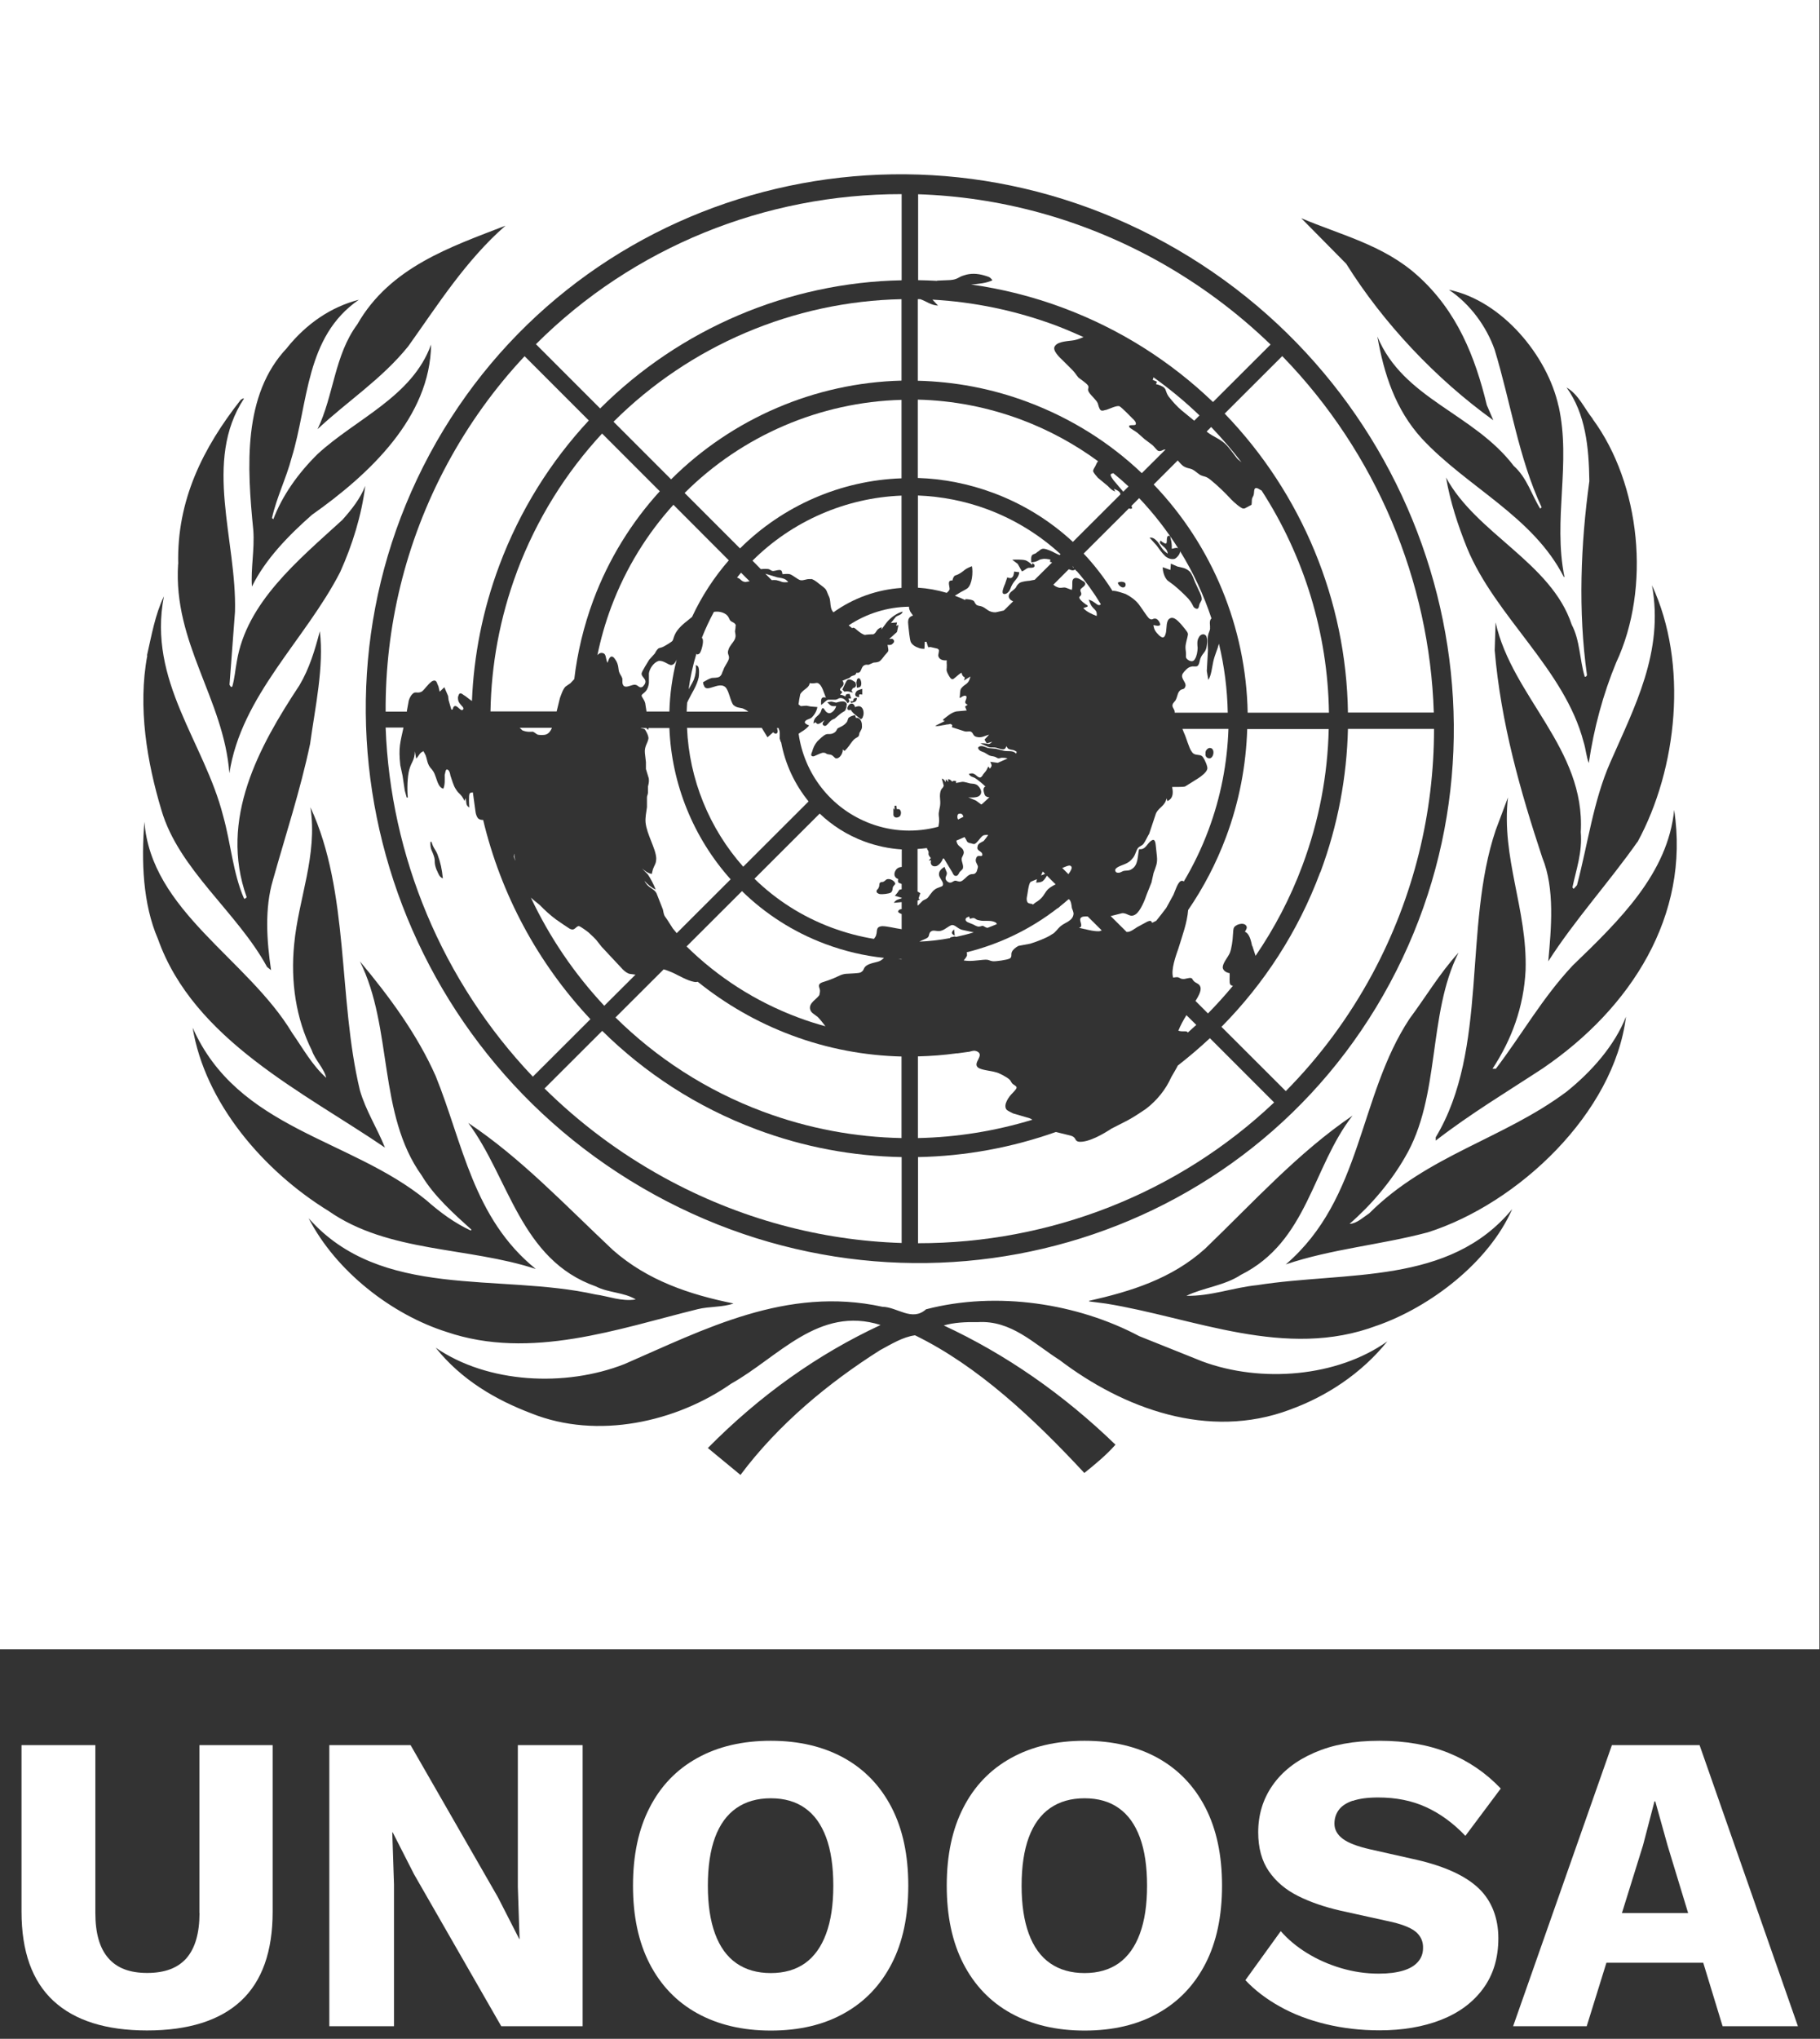
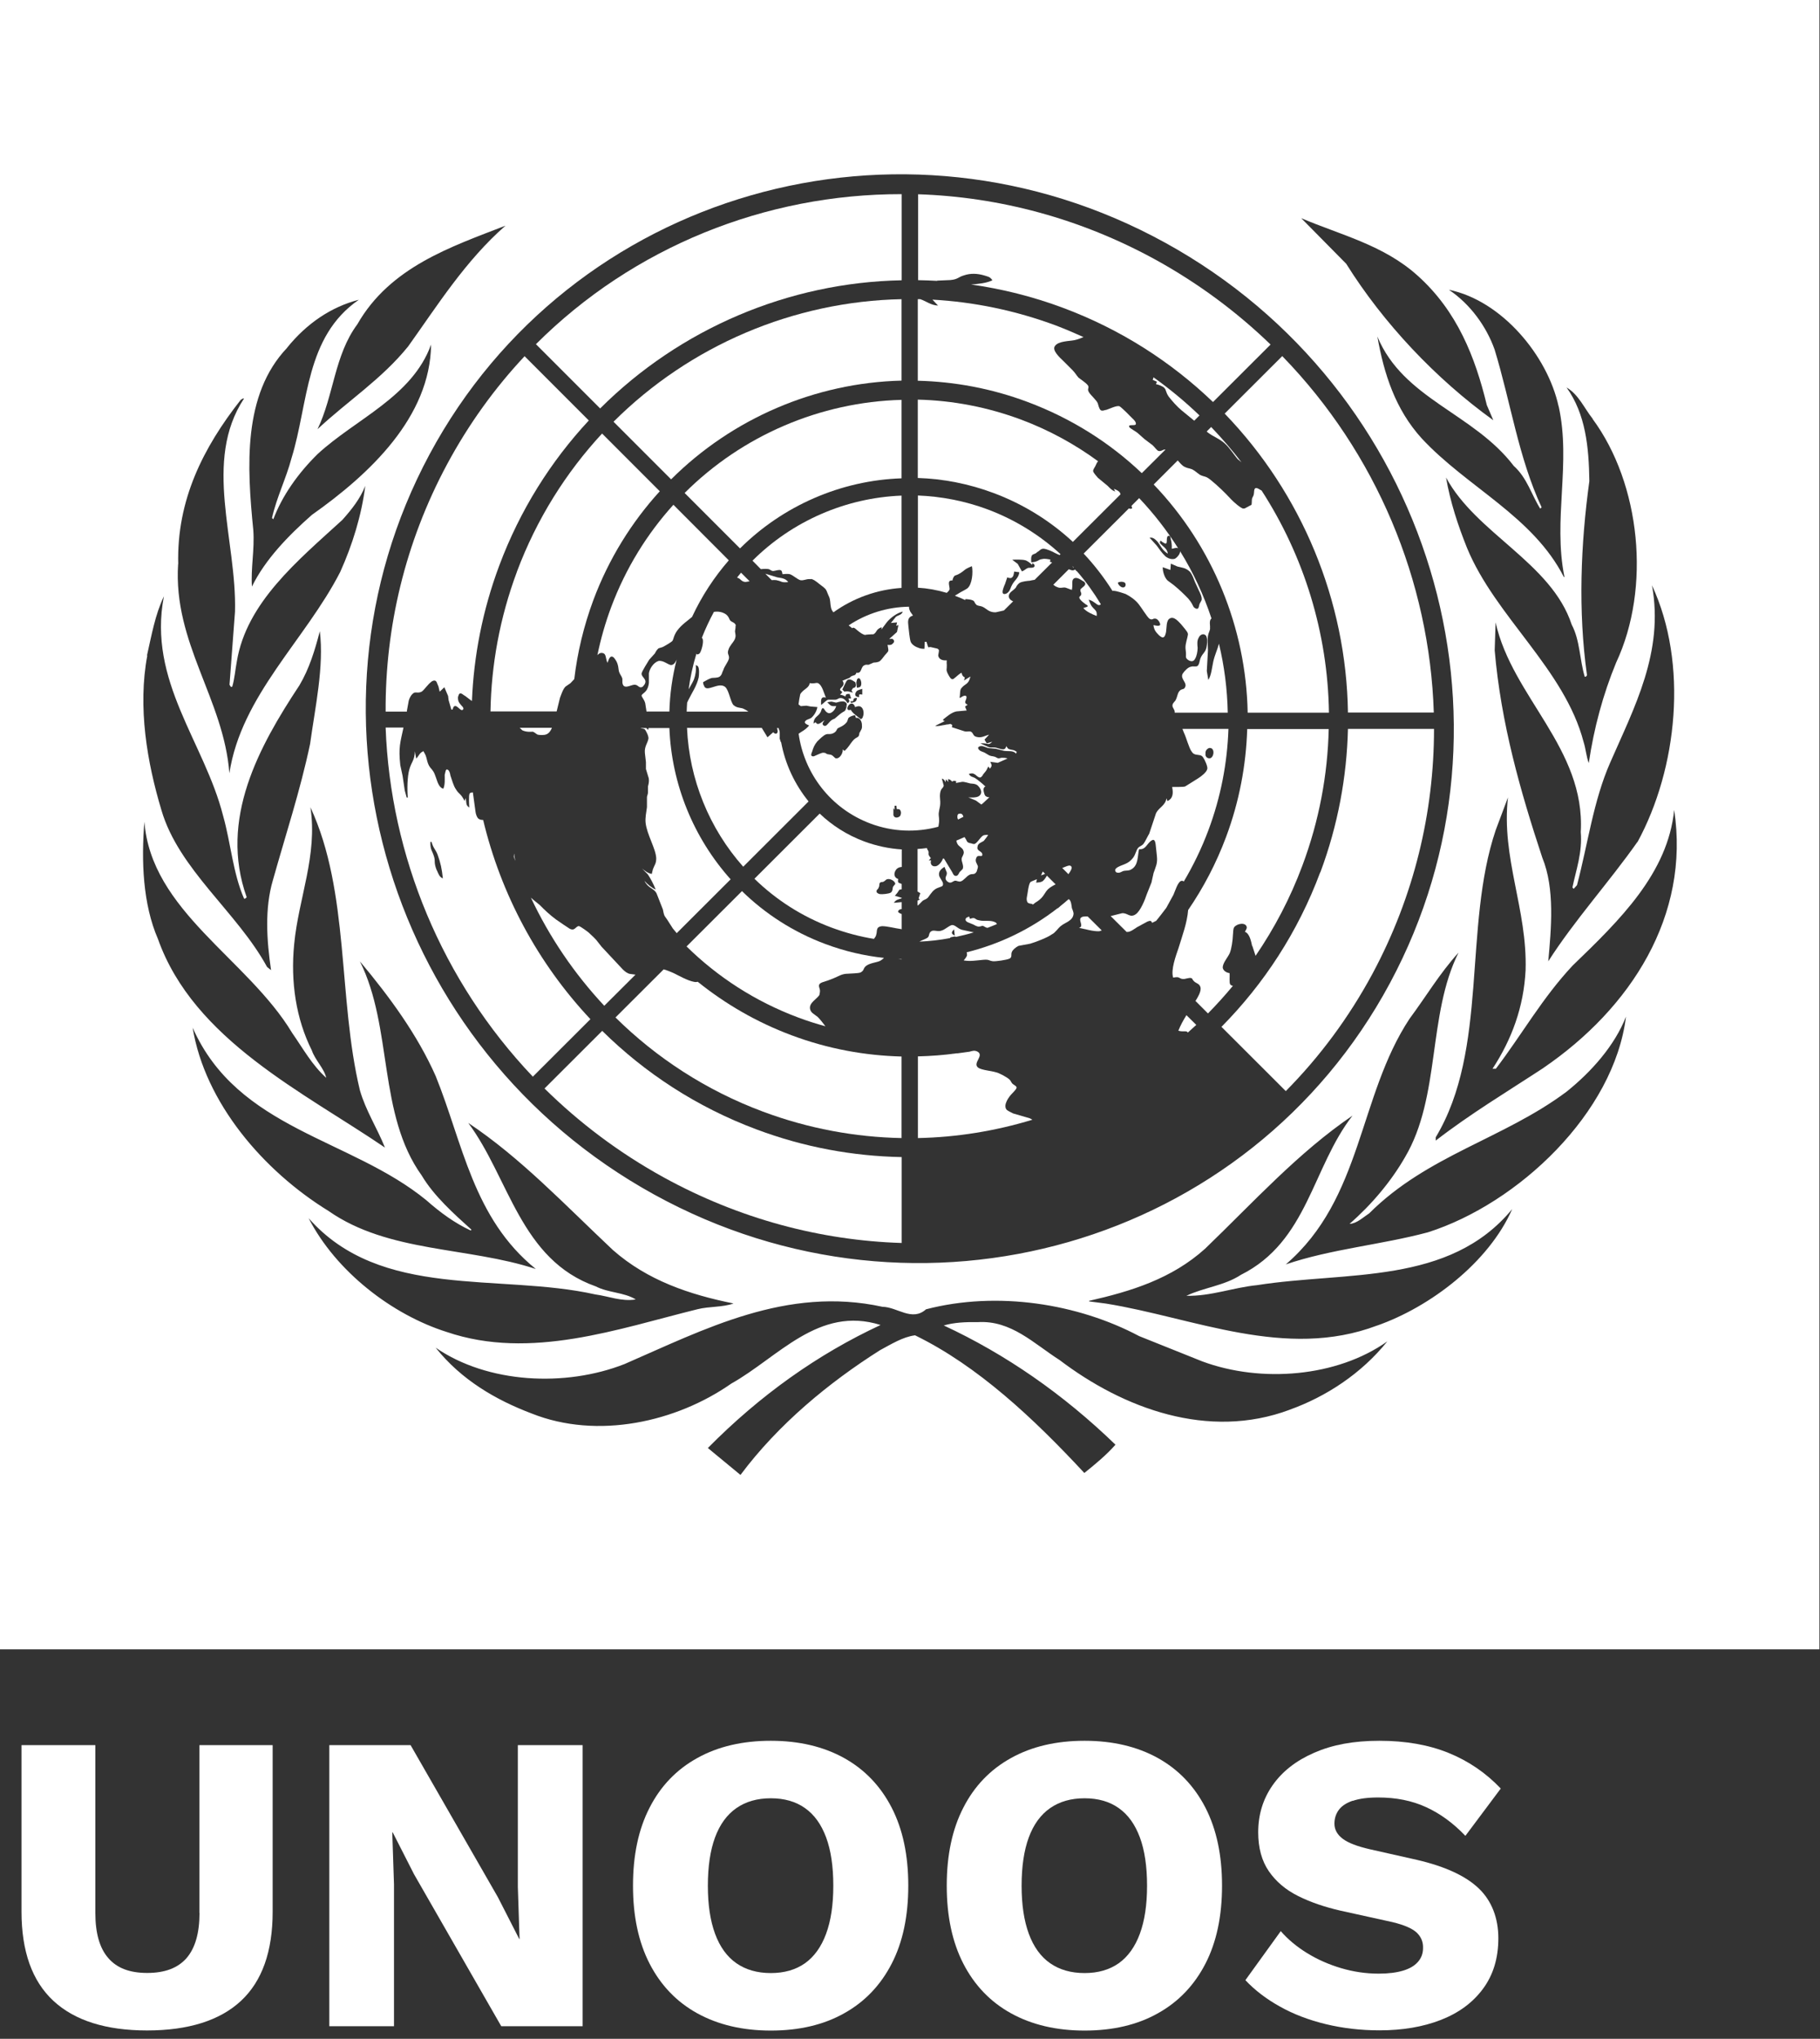
<svg xmlns="http://www.w3.org/2000/svg" width="159px" height="178px" viewBox="0 0 159 178" version="1.1">
  <rect x="0" y="0" width="159" height="178" fill="#333333" stroke="none" />
  <title>unoosa</title>
  <g id="unoosa" stroke="none" fill="none" fill-rule="evenodd" stroke-width="1">
    <g id="Livello_2" fill="#FFFFFF">
      <path d="M93.38,49.69 L92.02,51.05 C92.12,51.13 92.22,51.21 92.37,51.26 C92.63,51.39 92.87,51.26 93.07,51.3 C93.22,51.34 93.48,51.46 93.64,51.5 C93.74,51.04 93.6,50.71 93.78,50.54 C94.01,50.32 94.38,50.59 94.59,50.72 C94.69,50.76 94.8,50.85 94.81,50.95 C94.83,51.15 94.55,51.27 94.41,51.43 C94.33,51.64 94.49,51.72 94.46,51.87 C94.48,52.02 94.28,52.04 94.29,52.18 C94.31,52.38 94.85,52.78 95.01,52.86 L95.01,52.96 C95.01,52.96 94.64,53.09 94.64,53.09 C94.92,53.41 95.39,53.62 95.81,53.78 C95.86,53.28 95.66,53.3 95.37,52.92 C95.25,52.73 95.18,52.54 95.11,52.35 C95.47,52.47 95.48,52.52 95.74,52.69 C95.85,52.78 95.96,52.87 96.1,52.81 C96.13,52.8 96.15,52.77 96.17,52.75 C95.56,51.74 94.87,50.78 94.09,49.88 C94.04,49.86 93.99,49.82 93.93,49.72 C93.74,49.84 93.64,49.8 93.43,49.72 C93.41,49.72 93.39,49.7 93.36,49.7 L93.38,49.69 Z" id="Path" fill-rule="nonzero" />
      <path d="M84.49,83.38 C84.46,83.53 84.28,83.75 84.19,83.85 C84.75,83.95 85.33,83.85 85.87,83.8 C86.46,83.75 86.32,83.86 86.73,83.92 C86.98,83.95 87.96,83.81 88.2,83.69 C88.44,83.57 88.31,83.33 88.39,83.13 C88.47,82.92 88.74,82.7 88.98,82.58 L90,82.39 C90.48,82.25 91.53,81.85 91.9,81.57 C92.19,81.44 92.39,81.08 92.67,80.85 C93.08,80.51 93.76,80.4 93.79,79.75 C93.77,79.6 93.7,79.41 93.64,79.27 C93.62,79.07 93.57,78.58 93.36,78.5 C93.12,78.71 92.87,78.92 92.62,79.12 C92.56,79.17 92.51,79.23 92.44,79.28 L92.38,79.3 C90.04,81.12 87.33,82.43 84.45,83.14 C84.46,83.23 84.51,83.28 84.47,83.38 L84.49,83.38 Z" id="Path" fill-rule="nonzero" />
      <path d="M93.79,49.53 C93.79,49.53 93.72,49.46 93.69,49.42 C93.71,49.46 93.73,49.51 93.78,49.58 C93.78,49.56 93.78,49.55 93.79,49.53 L93.79,49.53 Z" id="Path" fill-rule="nonzero" />
      <path d="M97.26,51.58 C97.6,51.59 98.14,51.8 98.34,51.86 C98.76,52.07 99.19,52.38 99.48,52.75 C99.71,53.03 100.19,53.83 100.41,54.01 C100.68,54.18 100.71,53.98 100.91,54.01 C101.11,53.99 101.34,54.32 101.36,54.52 C101.33,54.72 100.92,54.61 100.77,54.57 C100.82,55.01 100.99,55.2 101.26,55.47 C101.37,55.56 101.53,55.69 101.62,55.64 C101.77,55.63 101.84,55.32 101.87,55.17 C101.93,54.82 101.87,54.17 102.19,54 C102.56,53.77 102.97,54.28 103.19,54.51 C103.3,54.65 103.76,55.16 103.77,55.3 C103.83,55.39 103.64,55.96 103.61,56.16 C103.51,56.62 103.62,56.76 103.61,57.16 C103.62,57.26 103.58,57.36 103.64,57.46 C103.76,57.65 104.19,57.91 104.39,57.54 C104.56,57.28 104.62,56.87 104.63,56.57 C104.6,56.27 104.56,55.93 104.73,55.66 C104.81,55.45 105.13,55.23 105.36,55.5 C105.48,55.69 105.47,56.04 105.44,56.29 C105.37,56.99 105.07,56.97 104.87,57.49 C104.79,57.7 104.78,58.05 104.59,58.16 C104.4,58.23 104.24,58.14 104.05,58.21 C103.8,58.23 103.45,58.61 103.32,58.82 C103.07,59.29 103.8,59.62 103.5,60.05 C103.42,60.21 103.26,60.12 103.08,60.29 C102.85,60.51 102.89,60.81 102.68,61.17 C102.55,61.33 102.41,61.44 102.43,61.64 C102.43,61.74 102.55,61.88 102.62,62.07 C102.62,62.12 102.62,62.17 102.63,62.22 L107.26,62.22 C107.22,60.17 106.96,58.15 106.49,56.2 C106.36,56.72 106.13,57.15 105.99,57.78 C105.89,58.24 105.82,58.99 105.56,59.36 L105.43,58.58 L105.53,56.78 C105.53,56.23 105.41,55.65 105.65,55.13 C105.69,55.03 105.73,54.92 105.71,54.78 C105.74,54.66 105.6,54.15 105.84,54 C105.16,51.94 104.24,49.97 103.1,48.13 C103.1,48.41 102.76,48.74 102.62,48.79 C102.33,48.87 102.02,48.74 101.8,48.56 C101.52,48.29 101.29,47.96 101.05,47.63 L100.43,46.94 C100.73,46.91 100.89,47.05 101.11,47.28 C101.45,47.7 101.49,47.99 102.02,48.34 C101.99,48.04 101.82,47.86 101.6,47.68 C101.43,47.5 101.22,47.41 101.4,47.2 L101.56,47.33 L101.72,47.42 C102.09,47.64 101.81,46.91 102.05,46.79 C102.24,46.72 102.26,46.92 102.27,47.02 C102.36,47.36 102.38,47.56 102.37,47.91 C102.52,47.9 102.75,47.78 102.91,47.86 C102.92,47.86 102.93,47.88 102.94,47.89 C101.95,46.32 100.81,44.85 99.52,43.49 L98.85,44.16 L98.91,44.39 C98.81,44.39 98.82,44.45 98.71,44.41 C98.68,44.41 98.65,44.4 98.63,44.38 L94.67,48.33 C95.62,49.34 96.46,50.43 97.19,51.59 L97.26,51.58 Z M102.25,49.76 L102.29,49.21 L102.86,49.46 C103.27,49.57 103.56,49.55 103.95,49.91 C104.18,50.19 104.26,50.48 104.4,50.82 L104.73,51.54 C104.85,51.78 105.04,52.16 104.97,52.41 L104.8,52.72 C104.76,52.82 104.74,53.07 104.65,53.13 C104.51,53.19 104.4,53.1 104.29,53.01 C104.17,52.82 104.16,52.67 103.81,52.26 C103.42,51.85 102.98,51.44 102.54,51.08 L102,50.68 C101.72,50.41 101.57,49.87 101.58,49.52 L102.25,49.76 L102.25,49.76 Z M97.94,50.79 C98.04,50.79 98.24,50.81 98.3,50.91 C98.42,51.1 98.26,51.41 97.94,51.24 C97.89,51.2 97.83,51.15 97.78,51.11 C97.72,51.02 97.67,50.97 97.66,50.87 C97.75,50.81 97.85,50.8 97.95,50.79 L97.94,50.79 Z" id="Shape" fill-rule="nonzero" />
      <path d="M71.6,71.04 L65.91,76.72 C67.78,78.54 70.05,80.02 72.66,80.99 C73.88,81.44 75.11,81.77 76.35,81.97 C76.42,81.86 76.53,81.76 76.55,81.6 C76.66,81.29 76.48,80.91 77.07,80.86 C77.52,80.86 78.23,81.05 78.69,81.11 C78.71,81.11 78.74,81.12 78.77,81.13 L78.77,79.8 C78.61,79.74 78.41,79.65 78.47,79.54 C78.52,79.42 78.64,79.38 78.77,79.37 L78.77,78.76 L78.09,78.82 C78.29,78.53 78.48,78.53 78.77,78.43 L78.77,78.38 L78.18,78.21 L78.4,77.94 L78.57,77.68 L78.77,77.64 L78.77,77.18 C78.6,77.06 78.38,77.17 78.47,76.75 L78.47,76.75 C78.05,76.59 78.06,76.19 78.33,75.87 C78.47,75.74 78.62,75.7 78.78,75.69 L78.78,74.16 C77.68,74.09 76.58,73.86 75.49,73.46 C74,72.9 72.7,72.07 71.62,71.04 L71.6,71.04 Z M76.75,77.51 C76.88,77.3 76.76,77.16 76.9,77.05 C77.09,76.93 77.06,77.13 77.42,76.8 C77.7,76.62 78.23,76.93 78.21,77.18 C78.17,77.23 78.08,77.34 78.03,77.4 C77.95,77.56 78.02,77.75 77.84,77.92 C77.66,78.04 77.06,78.09 76.86,78.06 C76.71,78.02 76.55,77.94 76.58,77.79 C76.57,77.69 76.71,77.63 76.75,77.53 L76.75,77.51 Z" id="Shape" fill-rule="nonzero" />
      <path d="M80.19,79.06 L80.6,78.65 C80.74,78.54 80.88,78.53 81.02,78.41 C81.11,78.35 81.4,77.83 81.68,77.65 C81.91,77.48 82.21,77.45 82.34,77.34 C82.51,77.08 82.18,76.81 82.05,76.47 C81.96,76.08 82.23,75.86 82.51,75.68 L82.71,76.16 C82.79,76.45 82.41,76.63 82.75,76.95 C83.08,77.22 83.24,76.91 83.44,76.89 C83.59,76.88 83.75,77.01 83.94,76.95 C84.18,76.88 84.44,76.51 84.67,76.39 C84.95,76.22 85.12,76.45 85.33,76.08 C85.36,75.93 85.45,75.77 85.43,75.62 C85.35,75.38 85.14,75.2 85.3,74.88 C85.42,74.57 85.8,74.88 85.82,74.63 C85.83,74.28 85.29,74.33 85.4,73.92 C85.42,73.62 85.76,73.54 85.94,73.42 C86.03,73.31 86.25,73.04 86.33,72.89 C86.18,72.9 85.98,72.87 85.84,72.98 C85.61,73.15 85.36,73.62 85.12,73.69 C85.02,73.69 84.92,73.66 84.81,73.62 C84.71,73.62 84.66,73.58 84.55,73.54 C84.44,73.45 84.43,73.3 84.31,73.16 C84.3,73.14 84.28,73.11 84.27,73.08 C84.03,73.19 83.79,73.29 83.55,73.39 C83.58,73.54 83.62,73.68 83.74,73.81 C83.91,73.99 84.17,74.07 84.2,74.42 C84.18,74.67 84.04,74.78 84.01,74.98 C83.99,75.23 84.23,75.61 84.1,75.87 C84.01,75.98 83.92,76.04 83.83,76.14 C83.75,76.3 83.67,76.5 83.47,76.47 C83.27,76.44 83.24,76.19 83.13,76.05 L82.47,74.96 L82.37,74.96 C82.3,75.22 82.03,75.55 81.79,75.62 C81.45,75.7 81.23,75.47 81.34,75.11 L81.14,75.13 L81.32,74.92 C80.98,74.5 81.19,74.58 81.1,74.29 C81.06,74.22 80.99,74.15 80.98,74.04 C80.71,74.08 80.43,74.1 80.16,74.12 L80.16,77.84 L80.4,77.98 L80.25,78.44 L80.36,78.53 C80.29,78.57 80.22,78.6 80.16,78.63 L80.16,79.02 L80.19,79.06 Z" id="Path" fill-rule="nonzero" />
-       <path d="M102.9,93.02 C102.75,93.33 102.46,93.8 102.33,94.03 C101.85,95.12 101.06,96.09 100.1,96.82 C99.59,97.16 99.08,97.51 98.52,97.81 L97.11,98.53 C96.41,98.99 95.1,99.76 94.25,99.68 C93.85,99.62 94.06,99.3 93.55,99.15 L92.24,98.83 C88.4,100.19 84.34,100.94 80.2,101.02 L80.2,108.54 C91.71,108.55 102.9,104.22 111.31,96.25 L105.7,90.64 C104.81,91.47 103.88,92.26 102.92,93.01 L102.9,93.02 Z" id="Path" fill-rule="nonzero" />
      <path d="M84.17,71.32 C84.12,71.14 84.03,70.99 83.81,71.04 C83.66,71.05 83.63,71.21 83.64,71.35 C83.64,71.42 83.67,71.48 83.7,71.55 C83.86,71.47 84.01,71.39 84.17,71.31 L84.17,71.32 Z" id="Path" fill-rule="nonzero" />
      <path d="M90.02,77.01 C89.84,77.23 89.78,78.03 89.71,78.33 C89.68,78.48 89.69,78.63 89.76,78.77 C89.87,78.91 90.07,78.89 90.22,78.93 L90.19,79 C90.24,78.97 90.29,78.93 90.34,78.9 C90.34,78.89 90.35,78.88 90.36,78.87 C90.5,78.76 90.69,78.69 90.96,78.42 C91.23,78.15 91.3,77.89 91.57,77.62 C91.78,77.44 92,77.32 92.22,77.21 L91.46,76.45 C91.33,76.67 91.17,76.92 91.01,76.97 C90.92,77.03 90.67,77.05 90.52,77.06 L90.59,76.76 C90.45,76.82 90.07,76.96 90.02,77.01 L90.02,77.01 Z" id="Path" fill-rule="nonzero" />
      <path d="M93.54,75.6 C93.43,75.51 93.15,75.64 93,75.7 C92.93,75.73 92.87,75.75 92.8,75.78 L93.34,76.32 C93.44,76.18 93.53,76.05 93.57,75.95 C93.61,75.85 93.69,75.69 93.53,75.6 L93.54,75.6 Z" id="Path" fill-rule="nonzero" />
      <path d="M100.61,77.01 L100.18,78.09 C100.03,78.55 99.64,79.53 99.22,79.82 C98.71,80.17 98.51,79.68 98.02,79.73 L97.03,79.98 L98.42,81.36 C98.42,81.36 98.5,81.37 98.55,81.36 C98.8,81.34 99.16,81.06 99.35,80.94 L100.24,80.46 C100.43,80.39 100.57,80.33 100.65,80.57 C100.77,80.51 100.89,80.45 101.01,80.39 C101.31,80.02 101.6,79.65 101.89,79.26 L102.52,78.11 C102.64,77.85 102.9,76.98 103.19,76.91 C103.28,76.88 103.36,76.91 103.42,76.96 C104.25,75.56 104.98,74.06 105.57,72.48 C106.66,69.57 107.22,66.59 107.32,63.64 L103.3,63.64 C103.34,63.74 103.39,63.85 103.44,63.99 C103.63,64.37 103.88,65.34 104.11,65.62 C104.3,65.95 104.63,65.87 104.89,65.95 C104.99,65.99 105.05,66.04 105.11,66.13 C105.22,66.27 105.54,66.94 105.47,67.14 C105.4,67.44 104.94,67.78 104.66,67.96 L103.54,68.66 C103.3,68.73 102.7,68.69 102.4,68.71 C102.5,69.2 102.51,69.7 101.99,69.94 L101.91,69.7 C101.78,70.36 101.29,70.45 101,70.98 L100.4,72.78 C100.27,72.99 100.03,73.51 99.9,73.67 C99.72,73.88 99.57,73.85 99.4,74.06 C99.23,74.32 99.21,74.58 98.99,74.89 C98.64,75.32 98.4,75.39 97.92,75.58 C97.78,75.64 97.44,75.77 97.42,75.97 C97.44,76.12 97.54,76.21 97.69,76.19 C97.79,76.23 97.98,76.11 98.12,76.05 C98.36,75.98 98.62,76.05 98.85,75.89 C99.46,75.54 99.37,74.75 99.51,74.14 C100.01,74.19 100.12,73.84 100.44,73.51 C100.85,73.12 100.93,73.42 100.97,73.81 L101.07,74.75 C101.14,75.39 100.97,75.66 100.78,76.22 L100.61,76.98 L100.61,77.01 Z M105.32,65.83 C105.29,65.58 105.38,65.43 105.61,65.31 C106.15,65.21 106.09,66.06 105.75,66.19 C105.51,66.26 105.29,66.08 105.31,65.83 L105.32,65.83 Z" id="Shape" fill-rule="nonzero" />
      <path d="M94.28,81.01 C94.79,81.11 95.56,81.34 96.05,81.3 C96.1,81.28 96.18,81.25 96.25,81.23 L95.02,80.01 L94.81,80.01 C94.81,80.01 94.66,80.03 94.61,80.03 C94.13,80.17 94.52,80.59 94.45,80.84 C94.45,80.94 94.36,80.95 94.27,81.01 L94.28,81.01 Z" id="Path" fill-rule="nonzero" />
-       <path d="M102.95,89.99 C103.36,90.1 103.5,89.99 103.7,90.07 C103.73,90.09 103.75,90.12 103.77,90.15 C104.02,89.93 104.26,89.71 104.51,89.48 L103.65,88.63 C103.38,89.07 103.12,89.53 102.94,90 L102.95,89.99 Z" id="Path" fill-rule="nonzero" />
+       <path d="M102.95,89.99 C103.36,90.1 103.5,89.99 103.7,90.07 C103.73,90.09 103.75,90.12 103.77,90.15 C104.02,89.93 104.26,89.71 104.51,89.48 L103.65,88.63 C103.38,89.07 103.12,89.53 102.94,90 Z" id="Path" fill-rule="nonzero" />
      <path d="M78.76,83.76 L78.76,83.74 C78.67,83.74 78.57,83.74 78.48,83.74 C78.57,83.75 78.67,83.76 78.76,83.77 L78.76,83.76 Z" id="Path" fill-rule="nonzero" />
      <path d="M101.73,33.88 C101.9,34.06 101.82,34.22 102.11,34.64 C102.4,35.01 102.85,35.52 103.23,35.83 L104.33,36.73 L104.79,36.27 C103.54,35.07 102.2,33.96 100.77,32.94 C100.77,32.99 100.75,33.06 100.7,33.16 L101.07,33.33 L100.99,33.54 C101.19,33.57 101.61,33.73 101.72,33.87 L101.73,33.88 Z" id="Path" fill-rule="nonzero" />
      <path d="M108.98,62.22 L116.1,62.22 C116,55.27 113.92,48.54 110.2,42.8 C110.2,42.8 110.2,42.81 110.2,42.82 C110.1,42.78 109.82,42.55 109.68,42.62 C109.54,42.68 109.57,42.98 109.54,43.13 C109.51,43.33 109.42,43.39 109.38,43.54 C109.35,43.69 109.37,43.89 109.34,44.04 C109.34,44.09 109.3,44.09 109.3,44.09 L108.74,44.39 C108.69,44.39 108.64,44.39 108.59,44.4 C108.33,44.32 107.78,43.83 107.56,43.6 C107,43 106.44,42.45 105.79,41.92 C105.3,41.52 105.27,41.67 104.84,41.46 C104.57,41.28 104.4,41.1 104.14,40.97 C103.83,40.85 103.74,40.91 103.37,40.69 C103.19,40.55 103.04,40.37 102.89,40.2 L100.79,42.3 C105.91,47.64 108.86,54.78 109,62.22 L108.98,62.22 Z" id="Path" fill-rule="nonzero" />
      <path d="M108.17,40.12 L108.46,40.36 C107.64,39.29 106.75,38.26 105.81,37.28 L105.42,37.67 L105.53,37.77 C106.01,38.13 106.43,38.24 106.97,38.69 C107.47,39.14 107.83,39.76 108.17,40.13 L108.17,40.12 Z" id="Path" fill-rule="nonzero" />
      <path d="M109.41,82.59 L109.69,83.45 C111.33,81.05 112.72,78.42 113.78,75.57 C115.25,71.64 115.99,67.62 116.08,63.65 L108.96,63.65 C108.86,66.8 108.27,69.98 107.11,73.08 C106.25,75.38 105.13,77.51 103.8,79.45 C103.71,80.58 103.29,81.68 102.96,82.77 C102.73,83.44 102.27,84.67 102.49,85.35 C102.64,85.34 102.83,85.27 102.99,85.35 C103.09,85.39 103.2,85.48 103.35,85.47 C103.55,85.5 103.88,85.32 104.09,85.4 C104.19,85.44 104.16,85.54 104.32,85.68 C104.49,85.86 104.89,85.88 104.89,86.33 C104.89,86.64 104.65,87.06 104.44,87.39 L105.53,88.48 C106.29,87.71 107.01,86.91 107.71,86.07 C107.61,86.05 107.52,86.01 107.48,85.95 C107.37,85.81 107.45,85.21 107.42,84.96 L107.42,84.96 C107.17,84.93 106.85,84.76 106.82,84.47 C106.82,84.07 107.27,83.58 107.43,83.22 C107.59,82.86 107.7,82.05 107.71,81.65 C107.74,81.45 107.71,81.1 107.83,80.94 C108.09,80.62 108.83,80.5 108.92,80.94 C108.94,81.09 108.8,81.25 108.76,81.35 C109.18,81.51 109.3,82.2 109.39,82.59 L109.41,82.59 Z" id="Path" fill-rule="nonzero" />
      <path d="M91.1,76.09 C91.04,76.22 90.98,76.34 90.95,76.43 L91.3,76.29 L91.1,76.09 L91.1,76.09 Z" id="Path" fill-rule="nonzero" />
      <path d="M56.17,59.93 C56.21,59.88 56.26,59.82 56.3,59.77 C56.6,59.3 56.03,59.15 56.05,58.8 C56.08,58.6 56.59,57.81 56.72,57.59 L57.21,57.05 C57.29,56.89 57.38,56.74 57.51,56.62 C57.6,56.56 57.75,56.55 57.89,56.49 C58.03,56.43 58.64,56.07 58.73,55.97 C58.86,55.81 58.83,55.51 59.18,55.03 C59.57,54.51 60.11,54.17 60.46,53.86 C61.31,52.03 62.4,50.38 63.67,48.92 L58.83,44.07 C56.54,46.6 54.67,49.6 53.4,52.99 C52.88,54.38 52.48,55.79 52.19,57.2 C52.3,57.07 52.44,56.98 52.63,57.01 C52.99,57.08 52.88,57.44 53.07,57.87 L53.19,57.56 C53.35,57.2 53.56,57.28 53.74,57.56 C54.09,58.03 53.99,58.48 54.11,58.72 C54.18,58.91 54.29,59 54.37,59.24 C54.39,59.44 54.32,59.69 54.49,59.88 C54.76,60.1 55.22,59.72 55.52,59.79 C55.77,59.82 55.86,60.16 56.18,59.93 L56.17,59.93 Z" id="Path" fill-rule="nonzero" />
      <path d="M64.29,54.62 C64.21,54.33 63.96,54.35 63.79,54.17 C63.68,54.03 63.71,53.88 63.44,53.65 C63.14,53.43 62.75,53.36 62.37,53.42 C61.98,54.14 61.63,54.89 61.32,55.67 C61.34,55.71 61.36,55.74 61.38,55.78 C61.5,56.02 61.29,56.83 61.12,57.05 C61.03,57.11 60.93,57.17 60.88,57.12 L60.84,57.07 C60.53,58.1 60.3,59.14 60.16,60.18 C60.33,59.88 60.51,59.58 60.62,59.33 C60.77,58.92 60.83,58.51 60.78,58.07 C60.88,58.11 60.93,58.11 60.99,58.2 C61.11,58.39 61.07,58.94 61.04,59.14 C60.87,59.9 60.44,60.49 60.11,61.17 C60.08,61.23 60.05,61.29 60.03,61.35 C60.01,61.61 60,61.87 59.99,62.13 L65.38,62.13 C65.22,62.01 65.06,61.92 64.86,61.84 C64.55,61.77 64.36,61.79 64.08,61.56 C63.8,61.24 63.7,60.3 63.36,59.98 C62.98,59.67 62.46,59.96 62.07,60.05 C61.83,60.12 61.58,60.14 61.5,59.85 C61.44,59.76 61.43,59.66 61.42,59.56 C61.66,59.44 61.89,59.27 62.18,59.19 C62.38,59.17 62.68,59.19 62.86,59.08 C63.09,58.91 63.07,58.71 63.19,58.5 C63.3,58.14 63.57,57.87 63.68,57.51 C63.74,57.16 63.49,57.13 63.64,56.72 C63.75,56.36 64.03,56.14 64.19,55.82 C64.31,55.51 64.25,55.42 64.21,55.12 C64.24,54.97 64.27,54.72 64.26,54.62 L64.29,54.62 Z" id="Path" fill-rule="nonzero" />
      <path d="M46.97,64.14 C47.12,64.18 47.57,64.19 47.71,64.12 C47.95,64.04 48.11,63.81 48.22,63.54 L45.4,63.54 C45.48,63.62 45.56,63.7 45.63,63.76 C46,63.93 46.39,63.89 46.54,63.88 C46.69,63.92 46.81,64.06 46.97,64.14 L46.97,64.14 Z" id="Path" fill-rule="nonzero" />
      <path d="M65.49,50.75 L64.74,50 C64.62,50.14 64.5,50.28 64.39,50.43 C64.42,50.44 64.46,50.45 64.5,50.47 C64.71,50.55 64.78,50.79 65.13,50.81 L65.49,50.75 Z" id="Path" fill-rule="nonzero" />
      <path d="M42.23,71.59 C42.09,71.58 41.91,71.59 41.75,71.43 C41.64,71.29 41.56,71.05 41.54,70.85 L41.31,69.18 C41.21,69.18 41.06,69.2 41.02,69.3 C40.94,69.46 40.98,70.3 41,70.5 C40.63,70.28 40.8,70.02 40.66,69.68 L40.59,69.94 C40.27,69.27 40.08,69.34 39.83,68.91 C39.6,68.58 39.49,68.09 39.35,67.71 C39.33,67.56 39.24,67.12 39,67.19 C38.91,67.25 38.89,67.55 38.85,67.65 C38.85,68.05 38.89,68.49 38.73,68.86 C38.32,68.75 38.21,68.21 38.08,67.87 C38.01,67.68 37.93,67.43 37.82,67.3 C37.7,67.11 37.6,67.07 37.47,66.83 C37.34,66.59 37.32,66.39 37.25,66.15 C37.17,65.86 37.11,65.81 36.99,65.58 C36.61,65.76 36.63,65.96 36.36,66.23 L36.24,65.59 C36.23,66.39 35.94,66.51 35.76,67.18 C35.58,67.79 35.56,68.99 35.63,69.63 L35.53,69.63 C35.53,69.63 35.36,69.01 35.36,69.01 L35.17,67.73 L34.97,66.8 C34.8,65.25 34.97,64.82 35.25,63.52 L33.69,63.52 C34.1,74.73 38.62,85.66 46.55,94 L51.58,88.98 C46.98,84.09 43.76,78.07 42.21,71.59 L42.23,71.59 Z M38.16,75.99 C37.89,75.32 38.03,75.21 37.94,74.86 C37.77,74.23 37.58,74.25 37.6,73.5 L37.7,73.5 C37.86,74.07 38.02,74.11 38.22,74.59 C38.5,75.36 38.6,75.85 38.69,76.69 C38.38,76.57 38.3,76.28 38.17,75.99 L38.16,75.99 Z" id="Shape" fill-rule="nonzero" />
      <path d="M58.65,58.06 C58.4,58.08 57.96,57.62 57.52,57.71 C57.09,57.85 56.75,58.38 56.69,58.78 L56.69,59.63 C56.66,59.88 56.59,60.14 56.41,60.35 C56.23,60.56 56.09,60.58 56.05,60.73 C56.07,60.88 56.28,61.06 56.37,61.4 L56.48,62.12 L58.48,62.12 C58.52,60.61 58.73,59.08 59.12,57.57 L59.1,57.62 C59.02,57.78 58.9,58.04 58.65,58.06 L58.65,58.06 Z" id="Path" fill-rule="nonzero" />
      <path d="M60.95,85.72 C60.85,85.74 60.75,85.75 60.63,85.72 C60.07,85.62 59.33,85.19 58.81,84.94 C58.62,84.86 58.2,84.68 57.98,84.63 L53.77,88.83 C57.33,92.34 61.66,95.19 66.65,97.05 C70.64,98.54 74.73,99.28 78.76,99.36 L78.76,92.24 C75.56,92.16 72.31,91.57 69.14,90.38 C66.09,89.24 63.35,87.64 60.95,85.71 L60.95,85.72 Z" id="Path" fill-rule="nonzero" />
      <path d="M56.3,76.9 C56.62,77.57 57.11,77.52 57.36,78 L57.91,79.4 C57.93,79.55 58.01,79.89 58.07,79.98 L58.3,80.31 L58.78,81.06 L59.12,81.47 L63.83,76.77 C60.58,73.14 58.67,68.46 58.48,63.56 L56.66,63.56 C56.66,63.56 56.64,63.66 56.62,63.73 C56.59,63.69 56.53,63.63 56.46,63.56 L55.95,63.56 C56.03,63.61 56.21,63.6 56.31,63.66 C56.42,63.75 56.68,64.27 56.65,64.48 C56.59,64.88 56.28,65.16 56.34,65.75 L56.43,66.54 L56.43,67.14 C56.43,67.14 56.68,67.96 56.68,67.96 C56.71,68.26 56.68,68.36 56.61,68.66 L56.61,69.21 C56.59,69.41 56.5,69.52 56.52,69.67 L56.52,70.47 C56.46,70.92 56.36,71.38 56.4,71.82 C56.51,72.86 57.29,74.08 57.33,74.92 C57.33,75.42 57.19,75.48 57.04,75.89 L56.94,76.3 C56.58,76.23 56.37,76.05 56.09,75.83 L56.59,76.33 C56.82,76.66 57.14,77.28 57.28,77.66 C56.97,77.54 56.53,77.18 56.3,76.9 L56.3,76.9 Z" id="Path" fill-rule="nonzero" />
      <path d="M55.5,85.09 C55.5,85.09 55.5,85.09 55.5,85.09 L55.05,85.03 C54.6,84.97 54.18,84.36 53.85,84.04 L52.56,82.66 C51.99,81.96 52.26,82.19 51.43,81.42 C51.27,81.29 50.73,80.89 50.57,80.85 C50.27,80.88 50.22,81.33 49.75,81.07 L49.22,80.72 L48.58,80.28 C48.04,79.88 47.6,79.47 47.15,79.01 C46.94,78.83 46.63,78.6 46.38,78.37 C48,81.81 50.16,85 52.79,87.81 L55.52,85.09 L55.5,85.09 Z" id="Path" fill-rule="nonzero" />
      <path d="M72.25,85.63 L72.78,85.43 C73.26,85.24 73.53,85.01 74.08,85.01 C74.33,84.99 74.97,84.98 75.16,84.91 C75.54,84.73 75.37,84.54 75.69,84.31 C76.01,84.08 76.55,84.03 76.84,83.91 C77.02,83.83 77.12,83.72 77.23,83.63 C75.52,83.45 73.8,83.05 72.11,82.42 C69.29,81.37 66.84,79.77 64.82,77.8 L59.98,82.63 C62.68,85.28 65.95,87.42 69.72,88.83 C70.51,89.13 71.31,89.38 72.11,89.6 C71.9,89.32 71.68,89.03 71.44,88.79 C71.06,88.48 70.86,88.44 70.77,88.1 C70.66,87.56 71.33,87.25 71.58,86.88 C71.61,86.73 71.65,86.58 71.63,86.43 C71.61,86.28 71.49,86.09 71.58,85.94 C71.66,85.78 72.05,85.7 72.24,85.63 L72.25,85.63 Z" id="Path" fill-rule="nonzero" />
      <path d="M68.23,64.81 C68.19,64.73 68.16,64.65 68.15,64.58 C68.09,64.49 68.13,64.38 68.12,64.28 C68.12,64.17 68.12,64.07 68.12,63.98 C68.12,63.98 68.12,63.98 68.12,63.97 C68.11,63.82 68.07,63.69 68.01,63.56 L67.88,63.56 C67.91,63.67 67.93,63.77 67.94,63.85 C67.92,64.1 67.72,64.12 67.55,63.93 L67.05,64.37 L66.55,63.55 L60.02,63.55 C60.21,68.03 61.96,72.33 64.93,75.67 L70.64,69.97 C69.42,68.47 68.59,66.69 68.24,64.79 L68.23,64.81 Z" id="Path" fill-rule="nonzero" />
      <path d="M44.89,74.8 C44.93,74.92 44.98,75.04 45.02,75.16 C44.99,74.88 44.89,74.83 44.95,74.53 C44.9,74.61 44.89,74.7 44.88,74.8 L44.89,74.8 Z" id="Path" fill-rule="nonzero" />
      <path d="M78.77,26.12 C69.32,26.31 60.27,30.17 53.6,36.82 L58.63,41.85 C63.97,36.53 71.2,33.42 78.76,33.23 L78.76,26.11 L78.77,26.12 Z" id="Path" fill-rule="nonzero" />
      <path d="M52.6,90.01 L47.57,95.03 C50.59,98.01 54.06,100.63 57.96,102.78 C64.6,106.43 71.72,108.3 78.77,108.52 L78.77,101.02 C74.54,100.94 70.26,100.17 66.08,98.6 C60.86,96.65 56.33,93.67 52.61,90 L52.6,90.01 Z" id="Path" fill-rule="nonzero" />
      <path d="M45.16,49.92 C43.66,53.94 42.92,58.05 42.85,62.11 L48.63,62.11 C48.63,62.11 48.92,60.93 48.92,60.93 C49.04,60.62 49.18,60.16 49.41,59.94 L49.83,59.65 L50.17,59.29 C50.44,56.99 50.99,54.68 51.83,52.41 C53.18,48.79 55.18,45.59 57.64,42.89 L52.6,37.85 C49.45,41.25 46.89,45.3 45.16,49.91 L45.16,49.92 Z" id="Path" fill-rule="nonzero" />
      <path d="M78.76,34.91 C71.64,35.1 64.83,38.03 59.81,43.04 L64.65,47.88 C68.4,44.15 73.46,41.94 78.76,41.76 L78.76,34.92 L78.76,34.91 Z" id="Path" fill-rule="nonzero" />
      <path d="M67.85,50.66 C68.36,50.76 68.22,50.88 68.86,50.82 C68.63,50.49 68.28,50.47 67.92,50.41 L66.86,50.09 L67.42,50.65 C67.53,50.64 67.66,50.63 67.84,50.65 L67.85,50.66 Z" id="Path" fill-rule="nonzero" />
      <path d="M70.82,50.54 C71.07,50.57 71.34,50.79 71.56,50.97 C71.72,51.1 71.99,51.28 72.11,51.42 C72.22,51.56 72.24,51.66 72.3,51.8 C72.43,52.14 72.49,52.13 72.53,52.53 C72.57,52.91 72.57,53.19 72.81,53.46 C74.54,52.22 76.61,51.47 78.76,51.33 L78.76,43.27 C73.87,43.46 69.2,45.5 65.74,48.95 L66.47,49.69 C66.71,49.66 67.06,49.66 67.16,49.69 C67.31,49.73 67.38,49.87 67.58,49.85 C67.78,49.83 68.06,49.71 68.22,49.79 C68.32,49.83 68.34,50.03 68.36,50.13 C68.56,50.11 68.8,50.09 69.01,50.13 C69.32,50.25 69.65,50.57 69.91,50.65 C70.22,50.72 70.49,50.5 70.85,50.57 L70.82,50.54 Z" id="Path" fill-rule="nonzero" />
-       <path d="M97.03,41.42 C97,41.57 97.23,41.85 97.29,41.94 L98.13,42.93 L98.59,42.47 C98.16,42.07 97.72,41.68 97.26,41.31 C97.17,41.33 97.08,41.36 97.03,41.42 L97.03,41.42 Z" id="Path" fill-rule="nonzero" />
      <path d="M82.95,51.5 C83.02,51.24 82.66,50.63 83.21,50.68 L83.21,50.68 C83.24,50.53 83.28,50.38 83.41,50.26 C83.55,50.2 83.65,50.19 83.84,50.07 C84.35,49.77 84.15,49.74 84.91,49.43 C85.02,49.97 84.93,51.02 84.52,51.36 C84.38,51.47 84.1,51.6 83.91,51.71 L83.42,52.01 C83.42,52.01 83.45,52.02 83.47,52.03 C83.76,52.14 84.05,52.26 84.33,52.39 C84.33,52.37 84.33,52.34 84.33,52.31 C84.48,52.3 84.98,52.35 85.09,52.49 C85.14,52.54 85.16,52.68 85.32,52.82 C85.48,52.91 85.63,52.89 85.83,52.97 C86.2,53.14 86.38,53.47 86.98,53.46 L87.7,53.3 L88.51,52.5 C88.38,52.44 88.2,52.36 88.13,52.11 C88.09,51.72 88.52,51.58 88.74,51.31 C88.82,51.15 88.91,51 89.09,50.88 C89.33,50.76 89.72,50.72 89.97,50.7 C90.11,50.67 90.25,50.64 90.39,50.62 L91.92,49.1 C91.87,49.1 91.81,49.08 91.73,49.05 L91.76,48.85 C91.56,48.82 91.25,48.75 91.06,48.81 C90.67,48.85 90.78,49.03 90.1,49.1 L90.1,49.1 C90.08,48.9 90.05,48.61 90.18,48.45 C90.32,48.34 90.47,48.37 90.6,48.21 C90.84,48.09 90.91,47.88 91.21,47.91 C91.46,47.94 91.93,48.14 92.15,48.27 C92.34,48.37 92.47,48.42 92.57,48.46 L92.65,48.38 C90.85,46.73 88.72,45.39 86.3,44.48 C84.29,43.73 82.23,43.34 80.19,43.26 L80.19,51.31 C81.03,51.36 81.87,51.51 82.71,51.76 C82.82,51.67 82.91,51.57 82.95,51.48 L82.95,51.5 Z M89.58,48.91 C89.79,48.99 90.01,49.17 90.17,49.31 L90.2,49.16 C90.25,49.2 90.31,49.25 90.36,49.29 C90.5,49.68 89.89,49.53 89.8,49.59 C89.61,49.66 89.57,49.76 89.28,49.89 L88.91,49.23 L88.43,48.87 C88.68,48.85 89.37,48.84 89.58,48.92 L89.58,48.91 Z M87.81,50.96 L88,50.4 C88.05,50.45 88.26,50.48 88.31,50.47 C88.55,50.4 88.57,50.1 88.6,49.9 L89.05,49.96 C89,50.46 88.63,50.65 88.42,51.06 C88.29,51.27 88.27,51.52 88.09,51.69 C87.91,51.9 87.57,51.94 87.59,51.69 C87.57,51.54 87.73,51.13 87.81,50.97 L87.81,50.96 Z" id="Shape" fill-rule="nonzero" />
      <polygon id="Path" fill-rule="nonzero" points="73.9 61.62 73.85 61.63 73.9 61.67" />
      <path d="M99.76,41.3 L101.82,39.25 C101.61,39.2 101.45,39.46 101.18,39.36 C101.02,39.27 100.84,38.99 100.68,38.86 L99.98,38.33 L99.37,37.79 C99.21,37.66 98.73,37.4 98.67,37.3 C98.48,36.97 99.26,37.25 99.23,37 C99.26,36.85 99.04,36.62 98.93,36.53 C98.76,36.35 98.03,35.61 97.82,35.48 C97.61,35.35 96.9,35.71 96.66,35.78 C96.51,35.79 96.33,35.91 96.17,35.82 C96.01,35.69 95.97,35.39 95.9,35.2 C95.77,34.91 95.33,34.55 95.15,34.27 C94.92,33.94 95.21,33.87 95.03,33.63 C94.85,33.4 94.43,33.14 94.21,32.96 C93.98,32.68 93.92,32.54 93.69,32.31 L92.91,31.53 C92.63,31.26 91.86,30.58 92.17,30.2 C92.47,29.77 93.42,29.79 93.86,29.7 C94.17,29.64 94.41,29.52 94.66,29.43 C93.88,29.08 93.09,28.74 92.28,28.43 C88.71,27.1 85.07,26.36 81.46,26.16 L81.95,26.68 C81.3,26.64 80.97,26.32 80.4,26.12 C80.33,26.12 80.25,26.12 80.18,26.12 L80.18,33.24 C83.38,33.32 86.62,33.91 89.79,35.1 C93.61,36.53 96.96,38.66 99.74,41.3 L99.76,41.3 Z" id="Path" fill-rule="nonzero" />
      <path d="M93.73,47.31 L97.89,43.16 C97.89,43.16 97.87,43.08 97.85,43.03 C97.73,42.84 97.52,42.76 97.31,42.68 L97.43,42.92 C97.12,42.8 97.01,42.66 96.78,42.43 L95.91,41.71 C95.8,41.57 95.57,41.34 95.5,41.15 C95.48,41 95.62,40.84 95.7,40.68 C95.76,40.56 95.82,40.38 95.93,40.27 C93.91,38.79 91.67,37.56 89.22,36.64 C86.24,35.53 83.19,34.96 80.18,34.89 L80.18,41.73 C82.39,41.8 84.63,42.23 86.82,43.05 C89.46,44.04 91.77,45.5 93.72,47.3 L93.73,47.31 Z" id="Path" fill-rule="nonzero" />
      <path d="M35.54,62.1 L35.71,61.17 C35.78,60.91 35.95,60.6 36.18,60.48 C36.37,60.41 36.58,60.54 36.86,60.37 C37.09,60.2 37.34,59.78 37.71,59.5 C37.9,59.38 38.09,59.37 38.17,59.61 L38.31,59.95 L38.41,60.39 L38.82,60 L39.15,60.77 L39.19,61.12 L39.43,61.95 L39.53,61.95 C39.57,61.89 39.57,61.84 39.61,61.74 C39.87,61.37 40.2,62.14 40.43,61.97 C40.57,61.86 40.4,61.67 40.34,61.63 C40.11,61.35 40,61.26 40.01,60.86 C40.05,60.76 40.08,60.56 40.18,60.55 C40.27,60.49 40.44,60.63 40.49,60.67 C40.69,60.77 41,61.06 41.23,61.2 C41.39,57.25 42.16,53.27 43.62,49.37 C45.43,44.53 48.12,40.28 51.44,36.71 L45.83,31.1 C43.23,33.87 40.95,37.02 39.06,40.53 C35.38,47.38 33.65,54.8 33.69,62.13 L35.56,62.13 L35.54,62.1 Z" id="Path" fill-rule="nonzero" />
      <path d="M74.41,54.85 C74.6,54.73 74.71,54.87 74.87,55.01 C75.09,55.19 75.36,55.41 75.61,55.44 C75.48,55.41 76.21,55.37 76.3,55.38 L76.39,55.32 C76.58,55.2 76.55,54.91 77.03,54.76 L77,54.96 L77.48,54.32 C77.79,53.94 78.39,53.49 78.87,53.4 C78.75,53.71 78.5,53.68 78.27,53.85 C78.18,53.96 77.92,54.28 77.83,54.39 L78.37,54.34 L78.3,54.64 L78.49,54.57 L78.36,55.18 L77.68,55.79 C77.68,55.79 77.88,55.77 77.93,55.77 C78.14,55.85 78.16,56.05 78.02,56.16 C77.89,56.32 77.74,56.33 77.54,56.3 C77.57,56.55 77.63,56.69 77.6,56.84 C77.56,56.94 77.38,57.11 77.29,57.22 C77.16,57.38 76.99,57.65 76.8,57.76 C76.61,57.83 76.51,57.84 76.31,57.85 C76.17,57.91 76.02,57.98 75.88,58.04 C75.78,58.04 75.63,58.01 75.54,58.07 C75.16,58.2 75.32,58.84 74.82,58.73 C74.71,59.09 74.49,58.86 74.22,59.18 L73.6,59.43 C73.66,59.52 73.72,59.62 73.69,59.77 C73.62,60.03 73.14,60.17 73.56,60.38 L73.56,60.48 C73.56,60.48 73.39,60.65 73.39,60.65 C73.557,60.67 73.71,60.723 73.85,60.81 C73.92,60.55 73.98,60.6 74.22,60.58 L74.36,60.97 L74.11,60.99 C74.23,61.18 74.24,61.28 74.05,61.39 C73.87,61.11 73.65,60.88 73.31,60.96 C73.17,61.02 73.12,61.08 72.98,61.09 L72.33,61.09 C72.14,61.17 71.92,61.43 71.73,61.55 C71.74,61.2 71.65,60.76 72.16,60.91 C71.97,60.53 71.84,59.79 71.43,59.63 C71.23,59.6 71.14,59.71 70.74,59.64 C70.68,60.04 70.3,60.13 70.03,60.45 C69.97,60.5 69.94,60.56 69.91,60.62 C69.85,60.91 69.79,61.21 69.76,61.5 L69.96,61.65 L70.45,61.61 L70.81,61.68 L71.41,61.73 C71.35,62.08 71.14,62.45 70.87,62.68 C70.68,62.8 70.39,62.82 70.31,63.03 C70.28,63.18 70.59,63.3 70.69,63.34 C70.36,63.74 70.01,63.87 69.77,64.06 C70.25,67.51 72.55,70.59 76.04,71.9 C78.01,72.64 80.07,72.69 81.97,72.18 C81.99,72.1 82.01,72.03 82.01,71.99 C82.1,71.48 81.99,71.34 82.01,70.99 C82.06,70.54 82.19,70.38 82.13,69.78 C82.1,69.48 82.09,68.99 82.37,68.76 L82.45,68.6 L82.28,67.97 C82.49,68.05 82.49,68.1 82.61,68.29 L82.63,68.04 L82.85,68.27 L82.82,68.02 C83.02,68.05 83.03,68.1 83.19,68.24 C83.33,68.13 83.38,68.17 83.54,68.21 L83.51,68.36 L84.05,68.26 C84.25,68.24 84.56,68.36 84.76,68.4 C85.01,68.43 85.16,68.41 85.37,68.54 C85.7,68.81 85.9,69.29 85.48,69.53 C85.24,69.65 84.85,69.64 84.59,69.61 L85.27,69.9 L85.73,70.24 C85.73,70.24 85.81,70.18 85.85,70.15 C85.85,70.15 85.85,70.15 85.85,70.15 L86.44,69.6 C86.29,69.61 86.19,69.57 86.08,69.48 C85.97,69.34 85.87,68.9 85.96,68.79 C86,68.69 86.05,68.68 86.1,68.68 C85.93,68.5 85.39,68.05 85.17,67.92 C84.91,67.79 84.82,67.85 84.64,67.57 C84.88,67.5 84.98,67.49 85.19,67.62 C85.3,67.71 85.47,67.89 85.62,67.88 C85.72,67.88 85.85,67.71 85.89,67.61 L86.11,67.34 C86.24,67.18 86.23,67.08 86.36,66.92 L86.48,67.11 C86.7,66.84 86.64,66.8 86.51,66.51 L87.17,66.6 L88.02,66.22 C87.92,66.18 87.71,66.15 87.62,66.16 C87.42,66.13 87.38,66.23 87.18,66.2 L86.92,66.07 C86.66,65.99 86.57,66.05 86.3,65.88 C85.82,65.57 85.93,65.71 85.62,65.54 C85.57,65.5 85.46,65.41 85.45,65.31 C85.44,65.21 85.58,65.15 85.68,65.14 C85.98,65.11 86.14,65.3 86.44,65.32 L86.99,65.37 L87.71,65.55 C88.06,65.62 88.49,65.48 88.77,65.8 C88.79,65.74 88.81,65.69 88.82,65.63 C88.7,65.55 88.57,65.49 88.49,65.48 C88.34,65.44 88.24,65.45 88.08,65.37 C88.03,65.32 87.97,65.23 87.91,65.14 C87.81,65.6 87.44,65.38 87.13,65.31 C86.77,65.19 86.63,65.31 86.38,65.23 C86.28,65.19 85.81,64.98 85.65,64.9 C86.34,64.84 86.32,65.14 86.68,64.76 L86.2,64.9 L86.01,64.57 L86.41,64.14 C86.07,64.22 85.75,64.45 85.34,64.34 C84.98,64.27 85.06,64.02 84.84,63.89 C84.68,63.8 84.49,63.92 84.24,63.84 L83.16,63.49 L83.19,63.29 L83.03,63.2 C82.74,63.28 82.78,63.22 82.54,63.29 C82.29,63.31 81.96,63.44 81.7,63.37 L82.55,62.95 L82.4,62.91 L82.4,62.81 C82.76,62.53 83.12,62.2 83.56,62.11 L84.45,62.03 L84.31,61.69 L84.54,61.52 C84.44,61.48 84.33,61.44 84.32,61.29 C84.32,61.19 84.65,60.66 84.21,60.75 L84.07,60.81 L83.88,60.93 L83.83,60.89 C83.9,60.63 83.83,60.39 83.95,60.13 C84.3,59.65 84.61,59.82 84.78,59.06 L84.22,59.41 L84.29,59.15 C84.08,59.02 84.07,58.97 84,58.73 C83.67,58.91 83.36,59.29 83.22,59.3 C83.07,59.31 82.95,59.08 82.89,58.98 C82.59,58.46 82.73,58.45 82.71,58.2 C82.73,57.95 82.69,58.05 82.71,57.65 C82.41,57.68 82.06,57.61 81.97,57.27 C81.95,57.12 82.07,56.86 82.01,56.72 C81.977,56.693 81.94,56.663 81.9,56.63 L81.29,56.49 C81.29,56.49 81.14,56.5 81.09,56.51 L80.94,56.03 L80.79,56.03 C80.79,56.03 80.76,56.64 80.76,56.64 C80.61,56.65 80.36,56.63 80.2,56.54 C79.94,56.46 79.62,56.24 79.55,56 C79.48,55.81 79.38,54.92 79.36,54.67 C79.31,54.23 79.28,53.88 79.76,53.74 L79.53,53.41 C79.48,53.3 79.39,53.11 79.42,52.97 C77.53,52.99 75.69,53.57 74.14,54.6 L74.47,54.86 L74.41,54.85 Z M75.33,60.64 C75.08,60.61 75.02,60.57 75.06,60.86 C74.66,60.85 74.63,60.6 74.85,60.33 C74.99,60.22 75.18,60.2 75.33,60.14 L75.33,60.64 L75.33,60.64 Z M74.85,59.44 C74.84,59.34 74.92,59.18 75.07,59.22 C75.23,59.31 75.33,59.79 75.15,59.96 C75.06,60.02 74.96,60.03 74.86,60.04 L74.86,60.04 L74.84,59.84 L74.81,59.59 L74.84,59.44 L74.85,59.44 Z M73.76,60.38 L73.59,60.2 L73.79,59.78 C73.92,59.57 73.97,59.12 74.5,59.42 C74.55,59.47 74.66,59.51 74.71,59.55 C74.83,59.79 74.81,60.04 74.52,60.07 L74.39,60.28 L74.51,60.47 C74.2,60.4 74.09,60.31 73.76,60.39 L73.76,60.38 Z M74.54,61.21 L74.54,61.21 C74.56,60.96 74.61,60.95 74.86,60.93 C74.85,61.28 74.65,61.3 74.36,61.37 L74.29,61.23 L74.54,61.21 L74.54,61.21 Z M71.67,62.21 C71.76,62.1 71.77,61.75 71.93,61.84 C72.03,61.88 72.05,62.08 72.27,62.21 C72.59,62.43 72.99,61.95 73.05,61.64 C72.61,61.68 72.6,61.64 72.27,61.31 C72.42,61.3 72.61,61.23 72.71,61.27 L73.02,61.34 C73.08,61.38 73.78,61.02 73.98,61.45 C73.99,61.55 73.95,61.6 73.96,61.7 C73.82,62.21 73.8,62.01 73.38,62.35 C73.24,62.46 73.06,62.63 72.92,62.74 C72.78,62.8 72.73,62.81 72.59,62.92 C72.45,63.03 72.28,63.3 72.14,63.36 C72,63.42 71.83,63.29 71.87,63.14 C71.91,63.04 72,62.93 72.04,62.88 C71.8,63 71.45,63.43 71.26,63.05 L71.07,63.17 C71.1,62.57 71.45,62.59 71.66,62.22 L71.67,62.21 Z M75.09,63.95 C75.06,64.1 75.07,64.2 74.98,64.31 C74.84,64.42 74.7,64.43 74.48,64.7 C74.22,65.02 74.14,65.23 73.78,65.56 L73.62,65.43 C73.64,65.58 73.6,65.68 73.56,65.78 C73.48,65.99 73.22,66.31 72.96,66.18 C72.85,66.09 72.74,65.95 72.63,65.91 C72.53,65.87 72.43,65.88 72.27,65.84 C72.17,65.8 72.11,65.71 71.96,65.72 C71.81,65.68 71.38,65.92 71.19,65.99 C71.1,66.05 70.95,66.06 70.89,65.97 C70.83,65.88 70.91,65.72 70.95,65.62 C71.06,65.26 71.14,65.05 71.4,64.73 C71.58,64.56 71.94,64.18 72.18,64.11 C72.37,64.04 72.58,64.17 72.91,63.95 C73.14,63.78 73.08,63.64 73.22,63.57 C73.31,63.51 73.7,63.38 73.92,63.11 C74.1,62.94 74.03,62.75 74.17,62.64 C74.31,62.53 74.55,62.46 74.7,62.44 L74.78,62.68 C75.12,62.6 75.32,63.03 75.3,63.33 C75.34,63.67 75.19,63.74 75.12,63.94 L75.09,63.95 Z M75.39,62.58 C75.35,62.68 75.31,62.74 75.21,62.79 C74.94,62.57 74.46,62.26 74.33,61.97 C73.71,62.18 74.19,61.14 74.58,61.5 C74.63,61.55 74.7,61.69 74.7,61.74 C74.84,61.68 75.03,61.61 75.19,61.7 C75.45,61.83 75.51,62.32 75.38,62.58 L75.39,62.58 Z M78.61,71.26 C78.52,71.37 78.14,71.5 78.05,71.16 L78.05,70.56 C78.05,70.56 78.15,70.7 78.15,70.7 L78.15,70.35 C78.15,70.35 78.31,70.34 78.31,70.34 L78.34,70.64 C78.44,70.64 78.49,70.63 78.59,70.67 C78.64,70.71 78.7,70.81 78.71,70.91 C78.72,71.01 78.69,71.21 78.6,71.27 L78.61,71.26 Z" id="Shape" fill-rule="nonzero" />
      <path d="M78.77,24.47 L78.77,16.95 C66.88,16.93 55.32,21.56 46.82,30.05 L52.43,35.66 C59.41,28.7 68.88,24.66 78.77,24.47 Z" id="Path" fill-rule="nonzero" />
      <path d="M83.47,81.78 C83.47,81.78 83.5,81.79 83.51,81.8 C84.03,81.69 84.55,81.56 85.07,81.4 L84.05,81.18 C83.64,81.07 83.46,80.74 83.16,80.76 C82.87,80.84 82.56,81.16 82.27,81.24 C81.94,81.37 81.67,81.19 81.43,81.27 C81.1,81.4 81.23,81.69 81.05,81.85 C80.87,81.99 80.56,82.07 80.32,82.21 C81.22,82.17 82.12,82.07 83,81.9 L83,81.87 C83.08,81.81 83.18,81.8 83.28,81.79 C83.32,81.74 83.43,81.78 83.48,81.77 L83.47,81.78 Z M83.35,81.14 L83.41,81.68 C83.04,81.51 83.13,81.36 83.35,81.14 Z" id="Shape" fill-rule="nonzero" />
      <path d="M115.34,76.15 C113.39,81.38 110.4,85.92 106.71,89.65 L112.33,95.26 C115.27,92.29 117.83,88.86 119.91,85 C123.55,78.22 125.28,70.9 125.28,63.64 L117.76,63.64 C117.66,67.81 116.89,72.03 115.35,76.16 L115.34,76.15 Z" id="Path" fill-rule="nonzero" />
      <path d="M80.19,99.36 C83.61,99.29 86.97,98.74 90.19,97.76 C90.12,97.71 90.04,97.67 89.95,97.63 L88.51,97.21 C88.35,97.12 88.04,97 87.92,96.86 C87.63,96.44 88.15,95.74 88.42,95.47 C88.51,95.36 88.83,95.08 88.81,94.94 C88.79,94.79 88.54,94.72 88.42,94.58 C88.31,94.44 88.3,94.34 88.19,94.25 C88.02,94.07 87.23,93.64 86.98,93.61 C86.62,93.49 85.72,93.43 85.44,93.2 C84.95,92.8 86.02,92.15 85.39,91.81 C85.13,91.68 84.94,91.75 84.7,91.82 L83.67,91.96 C83.67,91.96 83.61,91.96 83.57,91.96 C82.45,92.12 81.32,92.2 80.19,92.23 L80.19,99.35 L80.19,99.36 Z" id="Path" fill-rule="nonzero" />
      <path d="M81.88,24.5 L83.02,24.45 C83.71,24.39 83.69,24.19 84.22,24.04 C84.8,23.84 85.4,23.88 85.96,24.04 C86.32,24.16 86.47,24.14 86.7,24.47 C86.19,24.72 85.47,24.79 84.84,24.84 C87.53,25.22 90.23,25.89 92.88,26.88 C97.92,28.76 102.32,31.6 105.97,35.1 L111,30.08 C108.07,27.25 104.73,24.76 101,22.7 C94.36,19.05 87.25,17.19 80.21,16.96 L80.21,24.46 C80.76,24.47 81.32,24.49 81.87,24.52 C81.87,24.52 81.88,24.5 81.88,24.49 L81.88,24.5 Z" id="Path" fill-rule="nonzero" />
      <path d="M0,0 L0,144 L158.95,144 L158.95,0 L0,0 Z M143.06,73.49 C140.57,77.03 137.56,80.33 135.26,83.93 C135.52,81.08 135.85,77.58 134.74,74.88 C132.82,69.07 131.13,63.16 130.58,56.78 L130.66,54.34 C132.11,60.86 138.51,65.34 138.1,72.64 C138.25,74.41 137.7,75.92 137.37,77.48 L137.48,77.6 L137.77,77.28 C138.72,73.69 139.2,69.92 140.67,66.58 C142.77,61.77 145.39,56.91 144.32,51.1 C147.51,57.95 146.54,67.11 143.06,73.51 L143.06,73.49 Z M139.13,36.57 C143.33,42.26 144.25,51.32 141.19,57.85 C140.05,60.61 139.25,63.56 138.8,66.62 C138.59,66.09 138.54,65.38 138.35,64.79 C136.68,58.4 130.64,53.85 128.16,47.83 C127.37,45.86 126.7,43.83 126.33,41.69 C128.98,46.6 135.53,49.13 137.31,54.54 C138.04,55.91 138,57.62 138.45,59.09 C138.55,59.09 138.64,59.02 138.64,58.92 C137.86,53.35 138.09,47.51 138.85,42.01 C138.81,39.03 138.52,36.14 136.86,33.83 C137.92,34.45 138.4,35.64 139.14,36.56 L139.13,36.57 Z M136.17,35.48 C137.27,40.46 135.66,45.32 136.67,50.35 L136.63,50.39 C133.92,45.06 128.16,42.54 124.2,38.27 C121.9,35.74 120.91,32.65 120.33,29.38 C122.6,34.85 128.72,36.06 132.24,40.67 C133.42,41.73 133.8,43.21 134.56,44.41 L134.68,44.29 C132.66,39.97 131.98,35.12 130.57,30.51 C129.86,28.52 128.46,26.56 126.58,25.3 C131.2,26.24 135.2,31.06 136.16,35.47 L136.17,35.48 Z M123.83,24.05 C127.31,27.16 128.88,31.19 129.89,35.36 L130.46,36.69 C125.41,33.06 120.83,28.18 117.61,23.03 L113.68,19.05 C117.14,20.52 120.87,21.39 123.83,24.05 Z M101.81,21.2 C124.97,33.94 133.76,62.9 121.43,85.83 C109.1,108.76 80.3,117.03 57.15,104.29 C33.99,91.55 25.21,62.59 37.53,39.66 C49.86,16.73 78.66,8.46 101.81,21.2 Z M44.15,19.71 C40.66,22.77 38.24,26.63 35.66,30.24 C33.34,33.11 30.37,35.01 27.74,37.47 C29.16,34.53 29.21,31.01 31.22,28.31 C34.08,23.31 39.4,21.55 44.14,19.71 L44.15,19.71 Z M25.08,30.36 C26.78,28.25 28.93,26.79 31.35,26.17 C26.65,29.4 26.96,35.18 25.47,39.99 C25,41.77 24.17,43.41 23.76,45.23 L23.88,45.33 C24.66,43.27 26.04,41.32 27.75,39.64 C31.09,36.56 36.02,34.64 37.66,30.08 C37.59,36.41 32.3,41.39 27.25,44.95 C25.17,46.78 23.16,48.86 22.01,51.21 C21.9,49.61 22.25,48.01 22.13,46.3 C21.58,40.77 21.18,34.46 25.09,30.36 L25.08,30.36 Z M15.57,49.26 C15.43,43.66 17.75,39.08 21.03,34.91 C21.13,34.86 21.19,34.77 21.32,34.79 C17.71,40.27 20.7,47.17 20.53,53.41 L20.05,59.79 C20.12,59.84 20.12,60.03 20.29,59.95 C20.5,59.24 20.55,58.48 20.69,57.75 C21.54,52.6 26.01,48.95 29.91,45.39 C30.74,44.46 31.48,43.52 31.91,42.42 C31.59,44.98 30.79,47.57 29.72,49.94 C26.68,55.87 21.07,60.73 20.04,67.51 C19.54,61.01 15.12,56.15 15.56,49.25 L15.57,49.26 Z M12.84,57.23 C13.24,55.48 13.55,53.66 14.32,52.06 C12.88,59.47 17.86,64.8 19.49,71.22 C20.17,73.62 20.34,76.2 21.32,78.45 C21.41,78.5 21.49,78.4 21.55,78.33 C19.12,71.51 22.63,65.17 26.16,59.83 C27.02,58.38 27.51,56.77 27.94,55.11 C28.32,58.2 27.53,61.75 27.09,64.95 C26.23,69.03 24.95,72.89 23.84,76.85 C23.11,79.32 23.3,82.11 23.68,84.7 L23.33,84.42 C20.74,79.65 15.62,75.93 14.1,70.72 C12.85,66.56 12.02,61.75 12.87,57.22 L12.84,57.23 Z M12.61,71.69 C13.18,79.54 21.62,83.69 25.53,90.19 C26.46,91.52 27.26,92.99 28.5,94.1 C28.31,93.26 27.53,92.56 27.24,91.7 C25.87,88.97 25.37,85.73 25.7,82.43 C26.08,78.42 27.76,74.7 27.12,70.48 C30.56,77.89 29.51,87.15 31.44,95.18 C31.94,96.94 32.96,98.51 33.63,100.19 C26.57,95.38 16.93,90.8 13.8,81.98 C12.48,78.94 12.33,75.18 12.62,71.68 L12.61,71.69 Z M16.83,89.72 C20.77,98.63 30.63,99.37 37.25,104.79 C38.47,105.87 39.74,106.79 41.12,107.43 L41.19,107.36 C39.67,105.99 37.91,104.42 36.85,102.64 C32.98,97.26 34.34,89.72 31.44,83.93 C34.08,87.08 36.47,90.36 38.06,93.94 C40.43,99.78 41.33,106.37 46.81,110.79 C40.88,108.84 33.94,109.38 28.71,105.73 C23,102.22 17.9,96.27 16.83,89.72 L16.83,89.72 Z M26.95,106.34 C33.27,113.52 43.59,111.13 52,113.01 C53.19,113.17 54.28,113.65 55.54,113.45 C54.54,112.82 53.15,112.88 52.05,112.31 C45.46,109.99 44.49,102.85 40.91,98.04 C45.48,101.08 49.33,105.17 53.55,109.14 C56.58,111.8 60.23,113.02 64.08,113.8 C63.16,114.14 61.94,114.05 60.95,114.3 C54.04,116 46.36,118.78 39.03,116.29 C34.27,114.79 29.35,111.02 26.95,106.33 L26.95,106.34 Z M112.67,123.08 C105.55,125.74 98.13,122.96 92.57,118.74 C90.32,117.31 88.34,115.25 85.42,115.43 C84.36,115.41 83.35,115.46 82.45,115.72 C87.85,118.23 92.87,121.7 97.45,126.13 C96.68,127.01 95.68,127.84 94.73,128.6 C90.31,123.84 85.42,119.25 79.94,116.58 C78.87,116.72 77.85,117.36 76.88,117.88 C72.42,120.7 68.01,124.33 64.69,128.77 L61.84,126.42 C66.39,121.82 71.42,118.24 76.93,115.68 C71.52,113.97 67.99,118.5 63.88,120.8 C59.1,124.14 52.21,125.71 46.43,123.4 C43.32,122.22 40.31,120.48 38.06,117.66 C42.61,120.79 49.39,121.12 54.56,119.09 C61.5,116.08 68.72,112.26 77.09,114.09 C78.4,114.11 79.67,115.41 80.9,114.31 C87.12,112.69 94.17,113.81 99.52,116.65 L105.04,118.86 C110.17,120.76 116.81,120.23 121.2,117.11 C118.94,119.92 115.85,121.94 112.66,123.08 L112.67,123.08 Z M120.3,115.73 C112.31,118.75 104.27,115.04 96.62,113.81 L95.15,113.62 L95.15,113.57 C98.81,112.74 102.36,111.65 105.28,109.02 C109.57,104.89 113.39,100.65 118.16,97.4 C114.63,101.93 114.25,108.38 108.41,111.3 C106.97,112.25 105.14,112.41 103.65,113.13 C105.78,113.18 107.72,112.41 109.83,112.2 C117.66,110.97 126.61,112.23 132.11,105.56 C130.07,110.21 124.96,114.1 120.31,115.73 L120.3,115.73 Z M124.74,107.59 C120.66,108.68 116.3,109.04 112.33,110.39 C119.05,104.63 118.66,95.72 123.15,88.93 C124.58,87.01 125.76,85 127.42,83.17 C124.69,88.64 125.88,95.74 122.74,101.04 C121.53,103.15 119.81,105.19 117.9,106.85 C118.52,106.83 119.07,106.29 119.62,105.93 C124.71,100.85 131.35,99.43 136.86,95.31 C139.06,93.55 141.08,91.25 142.05,88.76 C141.01,97.18 132.63,105.08 124.74,107.59 Z M134.82,93.25 C131.66,95.32 128.47,97.23 125.43,99.58 L125.43,99.29 C130.07,91.57 127.8,80.97 130.67,72.47 L131.74,69.62 C131.14,74.91 133.44,79.39 133.28,84.7 C133.12,87.91 132.07,90.75 130.39,93.31 L130.68,93.31 C132.96,90.32 134.73,87.14 137.39,84.3 C141.52,80.32 145.71,76.24 146.26,70.71 C147.66,79.93 142.49,88.01 134.83,93.24 L134.82,93.25 Z" id="Shape" fill-rule="nonzero" />
      <path d="M86.86,80.48 C86.44,80.32 85.96,80.46 85.55,80.35 C85.1,80.29 85.27,80.03 84.74,80.22 L84.67,80.03 C84.62,80.03 84.57,80.03 84.53,80.09 C84.43,80.09 84.39,80.15 84.35,80.26 C84.33,80.51 84.73,80.57 84.89,80.66 C85.04,80.7 85.21,80.83 85.36,80.87 C85.57,80.95 85.7,80.84 85.85,80.83 C86,80.87 86.06,80.96 86.22,81 C86.24,81 86.26,81 86.29,81 C86.56,80.9 86.82,80.79 87.09,80.68 C87.05,80.59 87.01,80.53 86.87,80.49 L86.86,80.48 Z" id="Path" fill-rule="nonzero" />
      <path d="M117.76,62.21 L125.26,62.21 C124.9,50.73 120.24,39.54 112.02,31.09 L106.99,36.11 C113.73,43.09 117.62,52.45 117.76,62.21 Z" id="Path" fill-rule="nonzero" />
      <path d="M17.43,167.01 C17.43,168.77 17.05,170.08 16.3,170.95 C15.54,171.82 14.4,172.25 12.86,172.25 C11.32,172.25 10.21,171.82 9.46,170.95 C8.7,170.08 8.33,168.77 8.33,167.01 L8.33,152.36 L1.88,152.36 L1.88,166.9 C1.88,170.37 2.81,172.97 4.67,174.69 C6.53,176.41 9.26,177.27 12.85,177.27 C16.44,177.27 19.2,176.41 21.05,174.69 C22.9,172.97 23.82,170.37 23.82,166.9 L23.82,152.36 L17.42,152.36 L17.42,167.01 L17.43,167.01 Z" id="Path" fill-rule="nonzero" />
      <polygon id="Path" fill-rule="nonzero" points="45.24 164.74 45.39 169.28 45.36 169.28 43.5 165.64 35.87 152.36 28.77 152.36 28.77 176.9 34.42 176.9 34.42 164.52 34.27 159.98 34.31 159.98 36.17 163.63 43.79 176.9 50.9 176.9 50.9 152.36 45.24 152.36" />
      <path d="M73.75,153.49 C71.95,152.49 69.81,151.98 67.34,151.98 C64.87,151.98 62.72,152.48 60.91,153.49 C59.1,154.49 57.71,155.94 56.75,157.82 C55.78,159.7 55.3,161.97 55.3,164.63 C55.3,167.29 55.78,169.55 56.75,171.44 C57.72,173.32 59.1,174.77 60.91,175.77 C62.72,176.77 64.86,177.28 67.34,177.28 C69.82,177.28 71.96,176.78 73.75,175.77 C75.55,174.77 76.93,173.32 77.9,171.44 C78.87,169.56 79.35,167.29 79.35,164.63 C79.35,161.97 78.87,159.71 77.9,157.82 C76.93,155.94 75.55,154.49 73.75,153.49 Z M72.17,168.83 C71.75,169.97 71.13,170.83 70.33,171.4 C69.52,171.97 68.53,172.26 67.34,172.26 C66.15,172.26 65.15,171.97 64.33,171.4 C63.51,170.83 62.89,169.97 62.47,168.83 C62.05,167.69 61.84,166.29 61.84,164.63 C61.84,162.97 62.05,161.54 62.47,160.41 C62.89,159.28 63.51,158.43 64.33,157.86 C65.15,157.29 66.15,157 67.34,157 C68.53,157 69.53,157.29 70.33,157.86 C71.14,158.43 71.75,159.28 72.17,160.41 C72.59,161.54 72.8,162.95 72.8,164.63 C72.8,166.31 72.59,167.69 72.17,168.83 Z" id="Shape" fill-rule="nonzero" />
      <path d="M101.16,153.49 C99.36,152.49 97.22,151.98 94.75,151.98 C92.28,151.98 90.13,152.48 88.32,153.49 C86.51,154.49 85.12,155.94 84.16,157.82 C83.19,159.7 82.71,161.97 82.71,164.63 C82.71,167.29 83.19,169.55 84.16,171.44 C85.13,173.32 86.51,174.77 88.32,175.77 C90.13,176.77 92.27,177.28 94.75,177.28 C97.23,177.28 99.37,176.78 101.16,175.77 C102.96,174.77 104.34,173.32 105.31,171.44 C106.28,169.56 106.76,167.29 106.76,164.63 C106.76,161.97 106.28,159.71 105.31,157.82 C104.34,155.94 102.96,154.49 101.16,153.49 Z M99.58,168.83 C99.16,169.97 98.54,170.83 97.74,171.4 C96.93,171.97 95.94,172.26 94.75,172.26 C93.56,172.26 92.56,171.97 91.74,171.4 C90.92,170.83 90.3,169.97 89.88,168.83 C89.46,167.69 89.25,166.29 89.25,164.63 C89.25,162.97 89.46,161.54 89.88,160.41 C90.3,159.28 90.92,158.43 91.74,157.86 C92.56,157.29 93.56,157 94.75,157 C95.94,157 96.94,157.29 97.74,157.86 C98.55,158.43 99.16,159.28 99.58,160.41 C100,161.54 100.21,162.95 100.21,164.63 C100.21,166.31 100,167.69 99.58,168.83 Z" id="Shape" fill-rule="nonzero" />
      <path d="M118.17,157.23 C118.74,157.03 119.48,156.93 120.4,156.93 C121.96,156.93 123.36,157.21 124.58,157.77 C125.81,158.33 126.95,159.16 128.02,160.28 L131.11,156.15 C129.82,154.79 128.3,153.75 126.55,153.04 C124.8,152.33 122.79,151.98 120.51,151.98 C118.23,151.98 116.41,152.33 114.82,153.02 C113.23,153.71 112.02,154.66 111.18,155.86 C110.34,157.06 109.92,158.43 109.92,159.97 C109.92,161.33 110.23,162.47 110.85,163.37 C111.47,164.27 112.32,164.99 113.4,165.53 C114.48,166.07 115.71,166.49 117.1,166.81 L121.64,167.81 C122.68,168.06 123.39,168.37 123.78,168.74 C124.16,169.11 124.34,169.56 124.32,170.08 C124.32,170.55 124.17,170.95 123.87,171.29 C123.57,171.63 123.14,171.88 122.57,172.05 C122,172.22 121.29,172.31 120.45,172.31 C119.33,172.31 118.24,172.15 117.16,171.83 C116.08,171.51 115.09,171.07 114.18,170.51 C113.27,169.95 112.51,169.31 111.89,168.6 L108.8,172.88 C109.62,173.75 110.62,174.52 111.81,175.18 C113,175.85 114.34,176.36 115.83,176.72 C117.32,177.08 118.88,177.26 120.52,177.26 C122.53,177.26 124.31,176.96 125.88,176.35 C127.44,175.74 128.67,174.84 129.56,173.63 C130.45,172.43 130.9,170.96 130.9,169.22 C130.9,167.48 130.33,165.96 129.19,164.87 C128.05,163.78 126.25,162.95 123.8,162.38 L119.67,161.45 C118.58,161.2 117.79,160.9 117.31,160.54 C116.83,160.18 116.58,159.74 116.58,159.22 C116.58,158.77 116.7,158.38 116.95,158.03 C117.2,157.68 117.61,157.41 118.18,157.21 L118.17,157.23 Z" id="Path" fill-rule="nonzero" />
-       <path d="M140.82,152.36 L132.19,176.9 L138.62,176.9 L140.34,171.36 L148.8,171.36 L150.49,176.9 L157.07,176.9 L148.48,152.36 L140.82,152.36 L140.82,152.36 Z M141.7,167.01 L143.54,161.1 L144.54,157.27 L144.61,157.27 L145.69,161.14 L147.48,167.02 L141.7,167.02 L141.7,167.01 Z" id="Shape" fill-rule="nonzero" />
    </g>
  </g>
</svg>